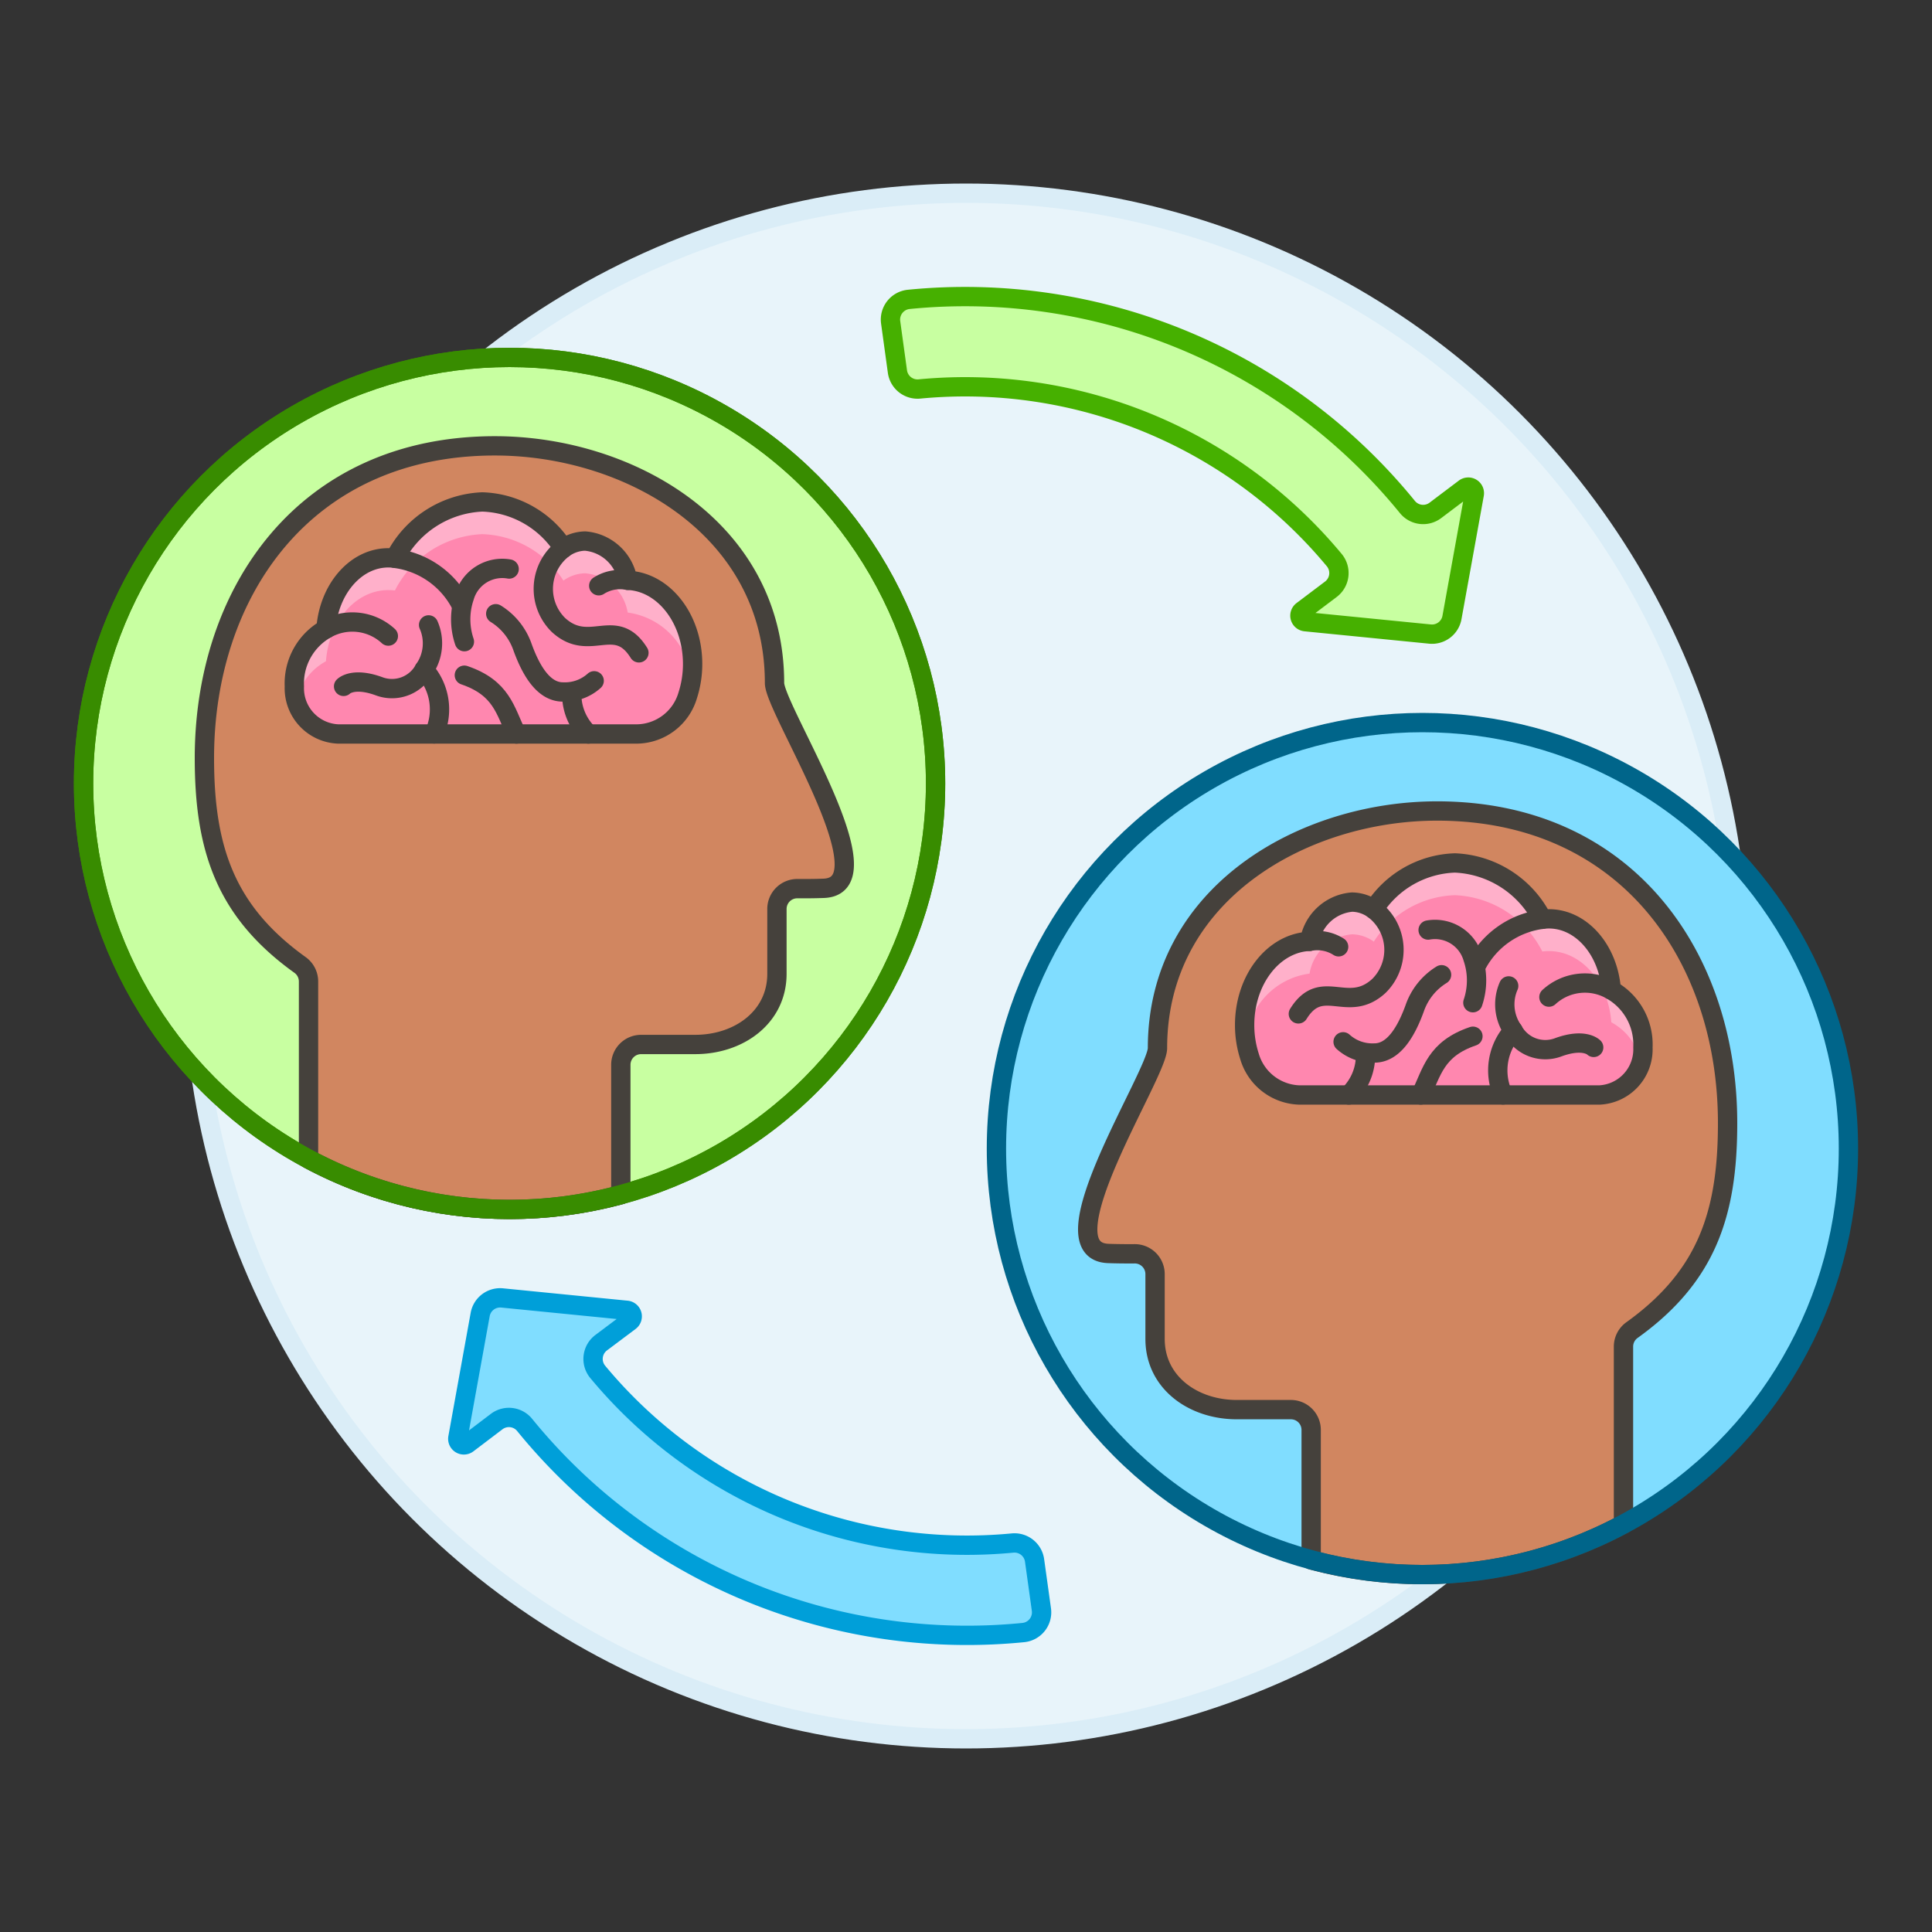
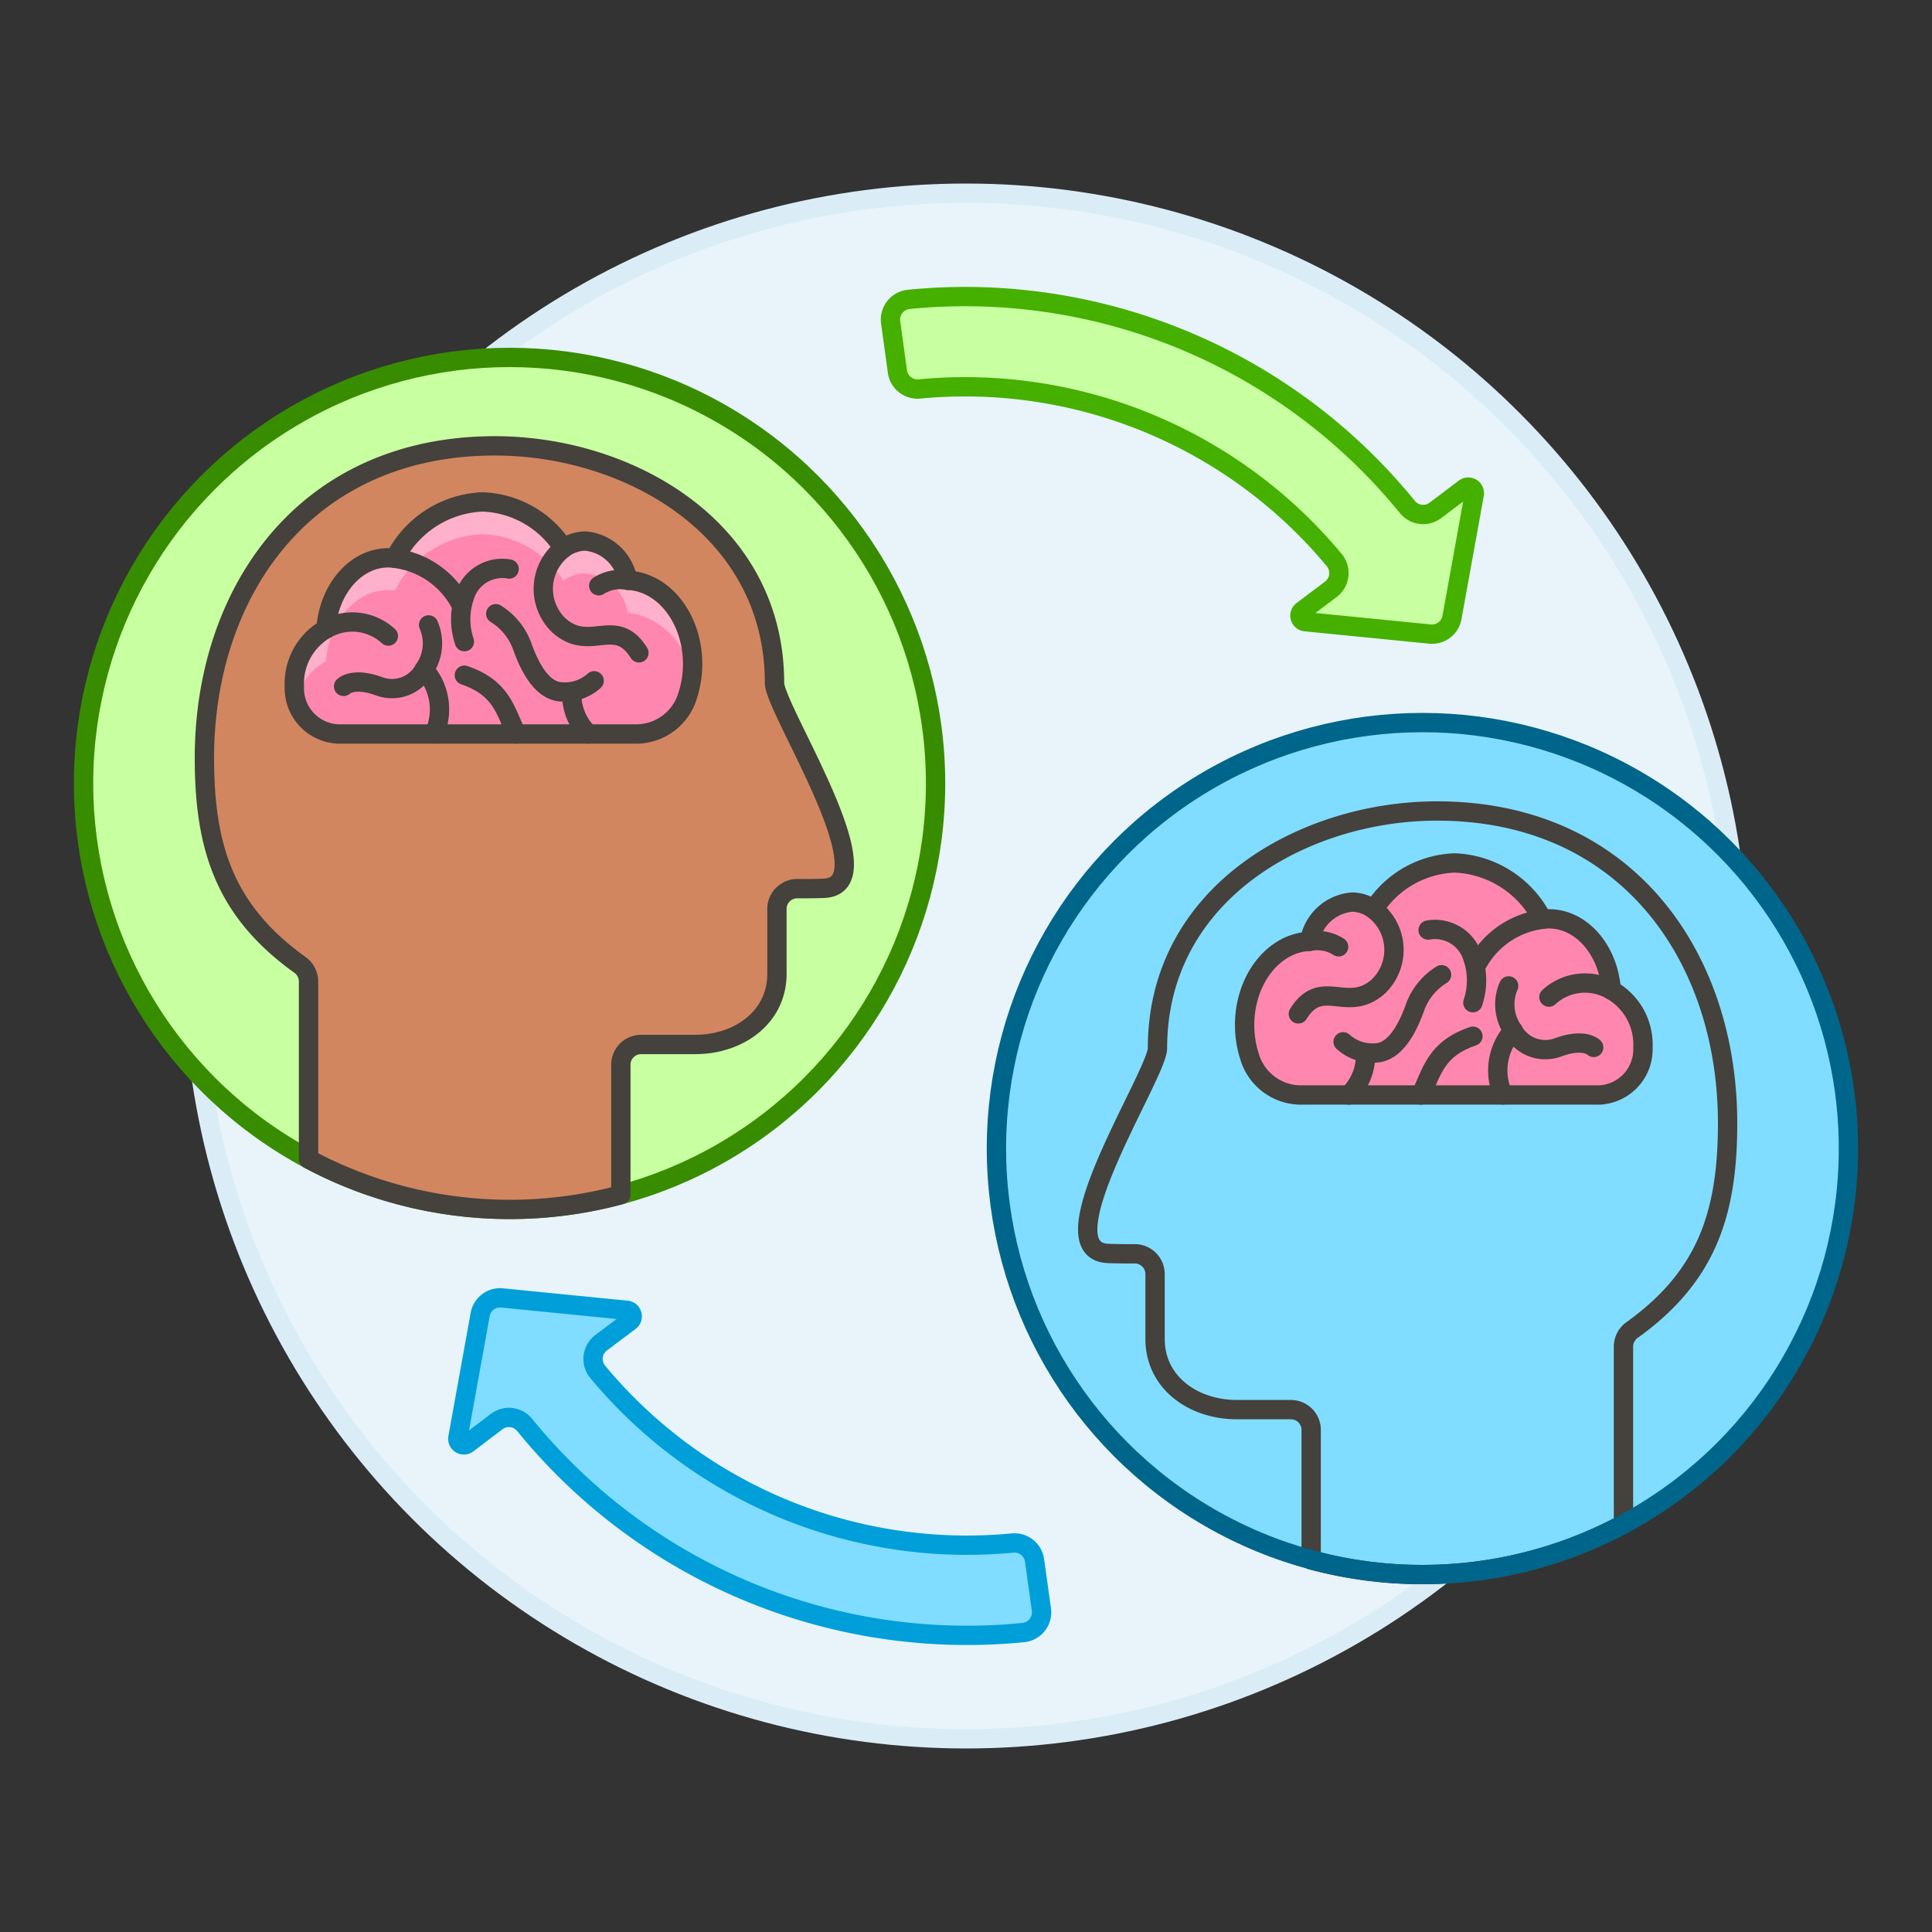
<svg xmlns="http://www.w3.org/2000/svg" viewBox="0 0 100 100">
  <rect x="0" y="0" width="100" height="100" fill="#333333" stroke="none" />
  <g class="nc-icon-wrapper">
    <defs />
    <circle class="a" cx="50" cy="50" r="40" fill="#e8f4fa" stroke="#daedf7" stroke-linecap="round" stroke-linejoin="round" />
    <path class="b" d="M68.886 30.5a1.051 1.051 0 0 0 .176-1.508 24.835 24.835 0 0 0-21.47-8.859 1.05 1.05 0 0 1-1.141-.9l-.351-2.547a1.051 1.051 0 0 1 .936-1.19 29.51 29.51 0 0 1 25.81 10.745 1.05 1.05 0 0 0 1.448.177l1.514-1.142a.315.315 0 0 1 .5.307l-1.154 6.378a1.049 1.049 0 0 1-1.137.858l-6.449-.64a.315.315 0 0 1-.159-.565z" stroke-linecap="round" stroke-linejoin="round" fill="#c8ffa1" stroke="#46b000" />
    <path class="c" d="M31.114 69.5a1.051 1.051 0 0 0-.176 1.508 24.835 24.835 0 0 0 21.47 8.859 1.05 1.05 0 0 1 1.141.9l.354 2.544a1.051 1.051 0 0 1-.936 1.19 29.51 29.51 0 0 1-25.81-10.745 1.05 1.05 0 0 0-1.448-.177L24.2 74.724a.315.315 0 0 1-.5-.307l1.154-6.378a1.049 1.049 0 0 1 1.137-.858l6.449.64a.315.315 0 0 1 .159.565z" stroke-linecap="round" stroke-linejoin="round" fill="#80ddff" stroke="#009fd9" />
    <circle class="d" cx="26.375" cy="40.55" r="22.05" fill="#c8ffa1" stroke="#388c00" stroke-miterlimit="10" />
    <path class="e" d="M25.62 23.077c6.884 0 14.469 4.244 14.469 12.276 0 1.347 5.972 10.484 2.556 10.626-.436.017-.939.02-1.374.017a1.052 1.052 0 0 0-1.057 1.05v3.359c0 2.253-1.976 3.657-4.23 3.657h-2.8a1.05 1.05 0 0 0-1.05 1.05v6.729a22.126 22.126 0 0 1-16.165-1.848V50.8a1.051 1.051 0 0 0-.439-.854c-3.865-2.773-4.95-6.022-4.95-10.707-.003-8.551 5.166-16.162 15.04-16.162z" style="" fill="#d18660" />
    <path class="f" d="M25.62 23.077c6.884 0 14.469 4.244 14.469 12.276 0 1.347 5.972 10.484 2.556 10.626-.436.017-.939.02-1.374.017a1.052 1.052 0 0 0-1.057 1.05v3.359c0 2.253-1.976 3.657-4.23 3.657h-2.8a1.05 1.05 0 0 0-1.05 1.05v6.729a22.126 22.126 0 0 1-16.165-1.848V50.8a1.051 1.051 0 0 0-.439-.854c-3.865-2.773-4.95-6.022-4.95-10.707-.003-8.551 5.166-16.162 15.04-16.162z" stroke-linecap="round" stroke-linejoin="round" fill="none" stroke="#45413c" />
    <path class="g" d="M35.6 35.979A2.78 2.78 0 0 1 33 37.99H17.494a2.367 2.367 0 0 1-2.258-2.463 3.241 3.241 0 0 1 1.636-2.969c.148-2.065 1.536-3.685 3.228-3.685a2.57 2.57 0 0 1 .341.023 5.319 5.319 0 0 1 4.523-2.916 5.165 5.165 0 0 1 4.2 2.405 1.956 1.956 0 0 1 1.127-.38 2.438 2.438 0 0 1 2.2 2.032c1.865.077 3.359 1.985 3.359 4.333a5.294 5.294 0 0 1-.25 1.609z" style="" fill="#ff87af" />
    <path class="h" d="M15.345 36.284a3.016 3.016 0 0 1 1.527-2.057c.148-2.066 1.536-3.685 3.228-3.685a2.751 2.751 0 0 1 .341.022 5.319 5.319 0 0 1 4.522-2.916 5.167 5.167 0 0 1 4.2 2.405 1.962 1.962 0 0 1 1.127-.379 2.437 2.437 0 0 1 2.2 2.032 3.814 3.814 0 0 1 3.294 3.5 5.467 5.467 0 0 0 .065-.837c0-2.348-1.494-4.256-3.359-4.333a2.438 2.438 0 0 0-2.2-2.032 1.956 1.956 0 0 0-1.127.38 5.165 5.165 0 0 0-4.2-2.405 5.319 5.319 0 0 0-4.522 2.921 2.57 2.57 0 0 0-.341-.023c-1.692 0-3.08 1.62-3.228 3.685a3.241 3.241 0 0 0-1.636 2.969 2.654 2.654 0 0 0 .109.753z" style="" fill="#ffb0ca" />
    <path class="f" d="M26.734 37.991c-.586-1.2-.761-2.383-2.7-3.043" stroke-linecap="round" stroke-linejoin="round" fill="none" stroke="#45413c" />
    <path class="f" d="M30.457 37.99a2.856 2.856 0 0 1-.861-2.174" stroke-linecap="round" stroke-linejoin="round" fill="none" stroke="#45413c" />
    <path class="f" d="M30.754 35.238a2.261 2.261 0 0 1-1.621.578c-.965 0-1.622-1.036-2.085-2.314a3.309 3.309 0 0 0-1.389-1.736" stroke-linecap="round" stroke-linejoin="round" fill="none" stroke="#45413c" />
    <path class="f" d="M20.441 28.9a4.476 4.476 0 0 1 3.365 2.291" stroke-linecap="round" stroke-linejoin="round" fill="none" stroke="#45413c" />
    <path class="f" d="M22.474 37.986a3.061 3.061 0 0 0-.521-3.327" stroke-linecap="round" stroke-linejoin="round" fill="none" stroke="#45413c" />
    <path class="f" d="M16.872 32.558a2.749 2.749 0 0 1 3.228.365" stroke-linecap="round" stroke-linejoin="round" fill="none" stroke="#45413c" />
    <path class="f" d="M22.184 32.345a2.362 2.362 0 0 1-.231 2.314 1.9 1.9 0 0 1-2.316.868c-1.371-.506-1.853 0-1.853 0" stroke-linecap="round" stroke-linejoin="round" fill="none" stroke="#45413c" />
    <path class="f" d="M32.491 30.037a2.054 2.054 0 0 0-1.5.282" stroke-linecap="round" stroke-linejoin="round" fill="none" stroke="#45413c" />
    <path class="f" d="M29.164 28.385a2.624 2.624 0 0 0-.263 3.96c1.617 1.487 2.953-.507 4.169 1.446" stroke-linecap="round" stroke-linejoin="round" fill="none" stroke="#45413c" />
    <path class="f" d="M24.037 33.213a3.61 3.61 0 0 1 0-2.315 2.038 2.038 0 0 1 2.316-1.446" stroke-linecap="round" stroke-linejoin="round" fill="none" stroke="#45413c" />
    <path class="i" d="M35.6 35.979A2.78 2.78 0 0 1 33 37.99H17.494a2.367 2.367 0 0 1-2.258-2.463 3.241 3.241 0 0 1 1.636-2.969c.148-2.065 1.536-3.685 3.228-3.685a2.57 2.57 0 0 1 .341.023 5.319 5.319 0 0 1 4.523-2.916 5.165 5.165 0 0 1 4.2 2.405 1.956 1.956 0 0 1 1.127-.38 2.438 2.438 0 0 1 2.2 2.032c1.865.077 3.359 1.985 3.359 4.333a5.294 5.294 0 0 1-.25 1.609z" stroke-linejoin="round" fill="none" stroke="#45413c" />
-     <circle class="j" cx="26.375" cy="40.55" r="22.05" stroke="#388c00" stroke-miterlimit="10" fill="none" />
    <g>
      <circle class="k" cx="73.625" cy="59.45" r="22.05" style="" fill="#80ddff" />
-       <path class="e" d="M74.38 41.977c-6.884 0-14.469 4.244-14.469 12.276 0 1.347-5.972 10.484-2.556 10.626.436.017.939.02 1.374.017a1.052 1.052 0 0 1 1.057 1.05v3.359c0 2.253 1.976 3.657 4.23 3.657h2.8a1.05 1.05 0 0 1 1.05 1.05v6.729a22.126 22.126 0 0 0 16.165-1.848V69.7a1.051 1.051 0 0 1 .439-.854c3.865-2.773 4.95-6.022 4.95-10.707.003-8.551-5.166-16.162-15.04-16.162z" style="" fill="#d18660" />
      <path class="f" d="M74.38 41.977c-6.884 0-14.469 4.244-14.469 12.276 0 1.347-5.972 10.484-2.556 10.626.436.017.939.02 1.374.017a1.052 1.052 0 0 1 1.057 1.05v3.359c0 2.253 1.976 3.657 4.23 3.657h2.8a1.05 1.05 0 0 1 1.05 1.05v6.729a22.126 22.126 0 0 0 16.165-1.848V69.7a1.051 1.051 0 0 1 .439-.854c3.865-2.773 4.95-6.022 4.95-10.707.003-8.551-5.166-16.162-15.04-16.162z" stroke-linecap="round" stroke-linejoin="round" fill="none" stroke="#45413c" />
      <circle class="l" cx="73.625" cy="59.45" r="22.05" stroke-miterlimit="10" fill="none" stroke="#00658a" />
      <path class="g" d="M64.67 54.665a2.78 2.78 0 0 0 2.6 2.012h15.51a2.367 2.367 0 0 0 2.258-2.463 3.239 3.239 0 0 0-1.638-2.969c-.148-2.066-1.536-3.686-3.228-3.686a2.75 2.75 0 0 0-.341.023 5.319 5.319 0 0 0-4.523-2.916 5.167 5.167 0 0 0-4.2 2.405 1.962 1.962 0 0 0-1.127-.379 2.437 2.437 0 0 0-2.2 2.032c-1.865.077-3.359 1.984-3.359 4.332a5.284 5.284 0 0 0 .248 1.609z" style="" fill="#ff87af" />
-       <path class="h" d="M84.928 54.97a3.01 3.01 0 0 0-1.528-2.057c-.148-2.065-1.536-3.685-3.228-3.685a2.57 2.57 0 0 0-.341.023 5.319 5.319 0 0 0-4.522-2.916 5.165 5.165 0 0 0-4.2 2.405 1.956 1.956 0 0 0-1.127-.38 2.438 2.438 0 0 0-2.2 2.033 3.813 3.813 0 0 0-3.294 3.5 5.457 5.457 0 0 1-.065-.837c0-2.348 1.494-4.255 3.359-4.332a2.437 2.437 0 0 1 2.2-2.032 1.962 1.962 0 0 1 1.127.379 5.167 5.167 0 0 1 4.2-2.405 5.319 5.319 0 0 1 4.523 2.916 2.75 2.75 0 0 1 .341-.023c1.692 0 3.08 1.62 3.228 3.686a3.239 3.239 0 0 1 1.636 2.969 2.642 2.642 0 0 1-.109.756z" style="" fill="#ffb0ca" />
      <path class="f" d="M73.539 56.677c.586-1.194.761-2.383 2.7-3.042" stroke-linecap="round" stroke-linejoin="round" fill="none" stroke="#45413c" />
      <path class="f" d="M69.816 56.677a2.858 2.858 0 0 0 .861-2.174" stroke-linecap="round" stroke-linejoin="round" fill="none" stroke="#45413c" />
      <path class="f" d="M69.519 53.924a2.259 2.259 0 0 0 1.621.579c.965 0 1.622-1.037 2.085-2.315a3.3 3.3 0 0 1 1.39-1.735" stroke-linecap="round" stroke-linejoin="round" fill="none" stroke="#45413c" />
      <path class="f" d="M79.832 47.582a4.479 4.479 0 0 0-3.365 2.292" stroke-linecap="round" stroke-linejoin="round" fill="none" stroke="#45413c" />
      <path class="f" d="M77.8 56.673a3.061 3.061 0 0 1 .521-3.327" stroke-linecap="round" stroke-linejoin="round" fill="none" stroke="#45413c" />
      <path class="f" d="M83.4 51.245a2.749 2.749 0 0 0-3.228.365" stroke-linecap="round" stroke-linejoin="round" fill="none" stroke="#45413c" />
      <path class="f" d="M78.089 51.031a2.364 2.364 0 0 0 .231 2.315 1.9 1.9 0 0 0 2.317.868c1.37-.507 1.852 0 1.852 0" stroke-linecap="round" stroke-linejoin="round" fill="none" stroke="#45413c" />
      <path class="f" d="M67.782 48.724a2.046 2.046 0 0 1 1.505.282" stroke-linecap="round" stroke-linejoin="round" fill="none" stroke="#45413c" />
      <path class="f" d="M71.109 47.071a2.624 2.624 0 0 1 .263 3.96c-1.617 1.488-2.953-.506-4.169 1.447" stroke-linecap="round" stroke-linejoin="round" fill="none" stroke="#45413c" />
      <path class="f" d="M76.236 51.9a3.607 3.607 0 0 0 0-2.314 2.038 2.038 0 0 0-2.316-1.447" stroke-linecap="round" stroke-linejoin="round" fill="none" stroke="#45413c" />
      <path class="i" d="M64.67 54.665a2.78 2.78 0 0 0 2.6 2.012h15.51a2.367 2.367 0 0 0 2.258-2.463 3.239 3.239 0 0 0-1.638-2.969c-.148-2.066-1.536-3.686-3.228-3.686a2.75 2.75 0 0 0-.341.023 5.319 5.319 0 0 0-4.523-2.916 5.167 5.167 0 0 0-4.2 2.405 1.962 1.962 0 0 0-1.127-.379 2.437 2.437 0 0 0-2.2 2.032c-1.865.077-3.359 1.984-3.359 4.332a5.284 5.284 0 0 0 .248 1.609z" stroke-linejoin="round" fill="none" stroke="#45413c" />
    </g>
  </g>
</svg>